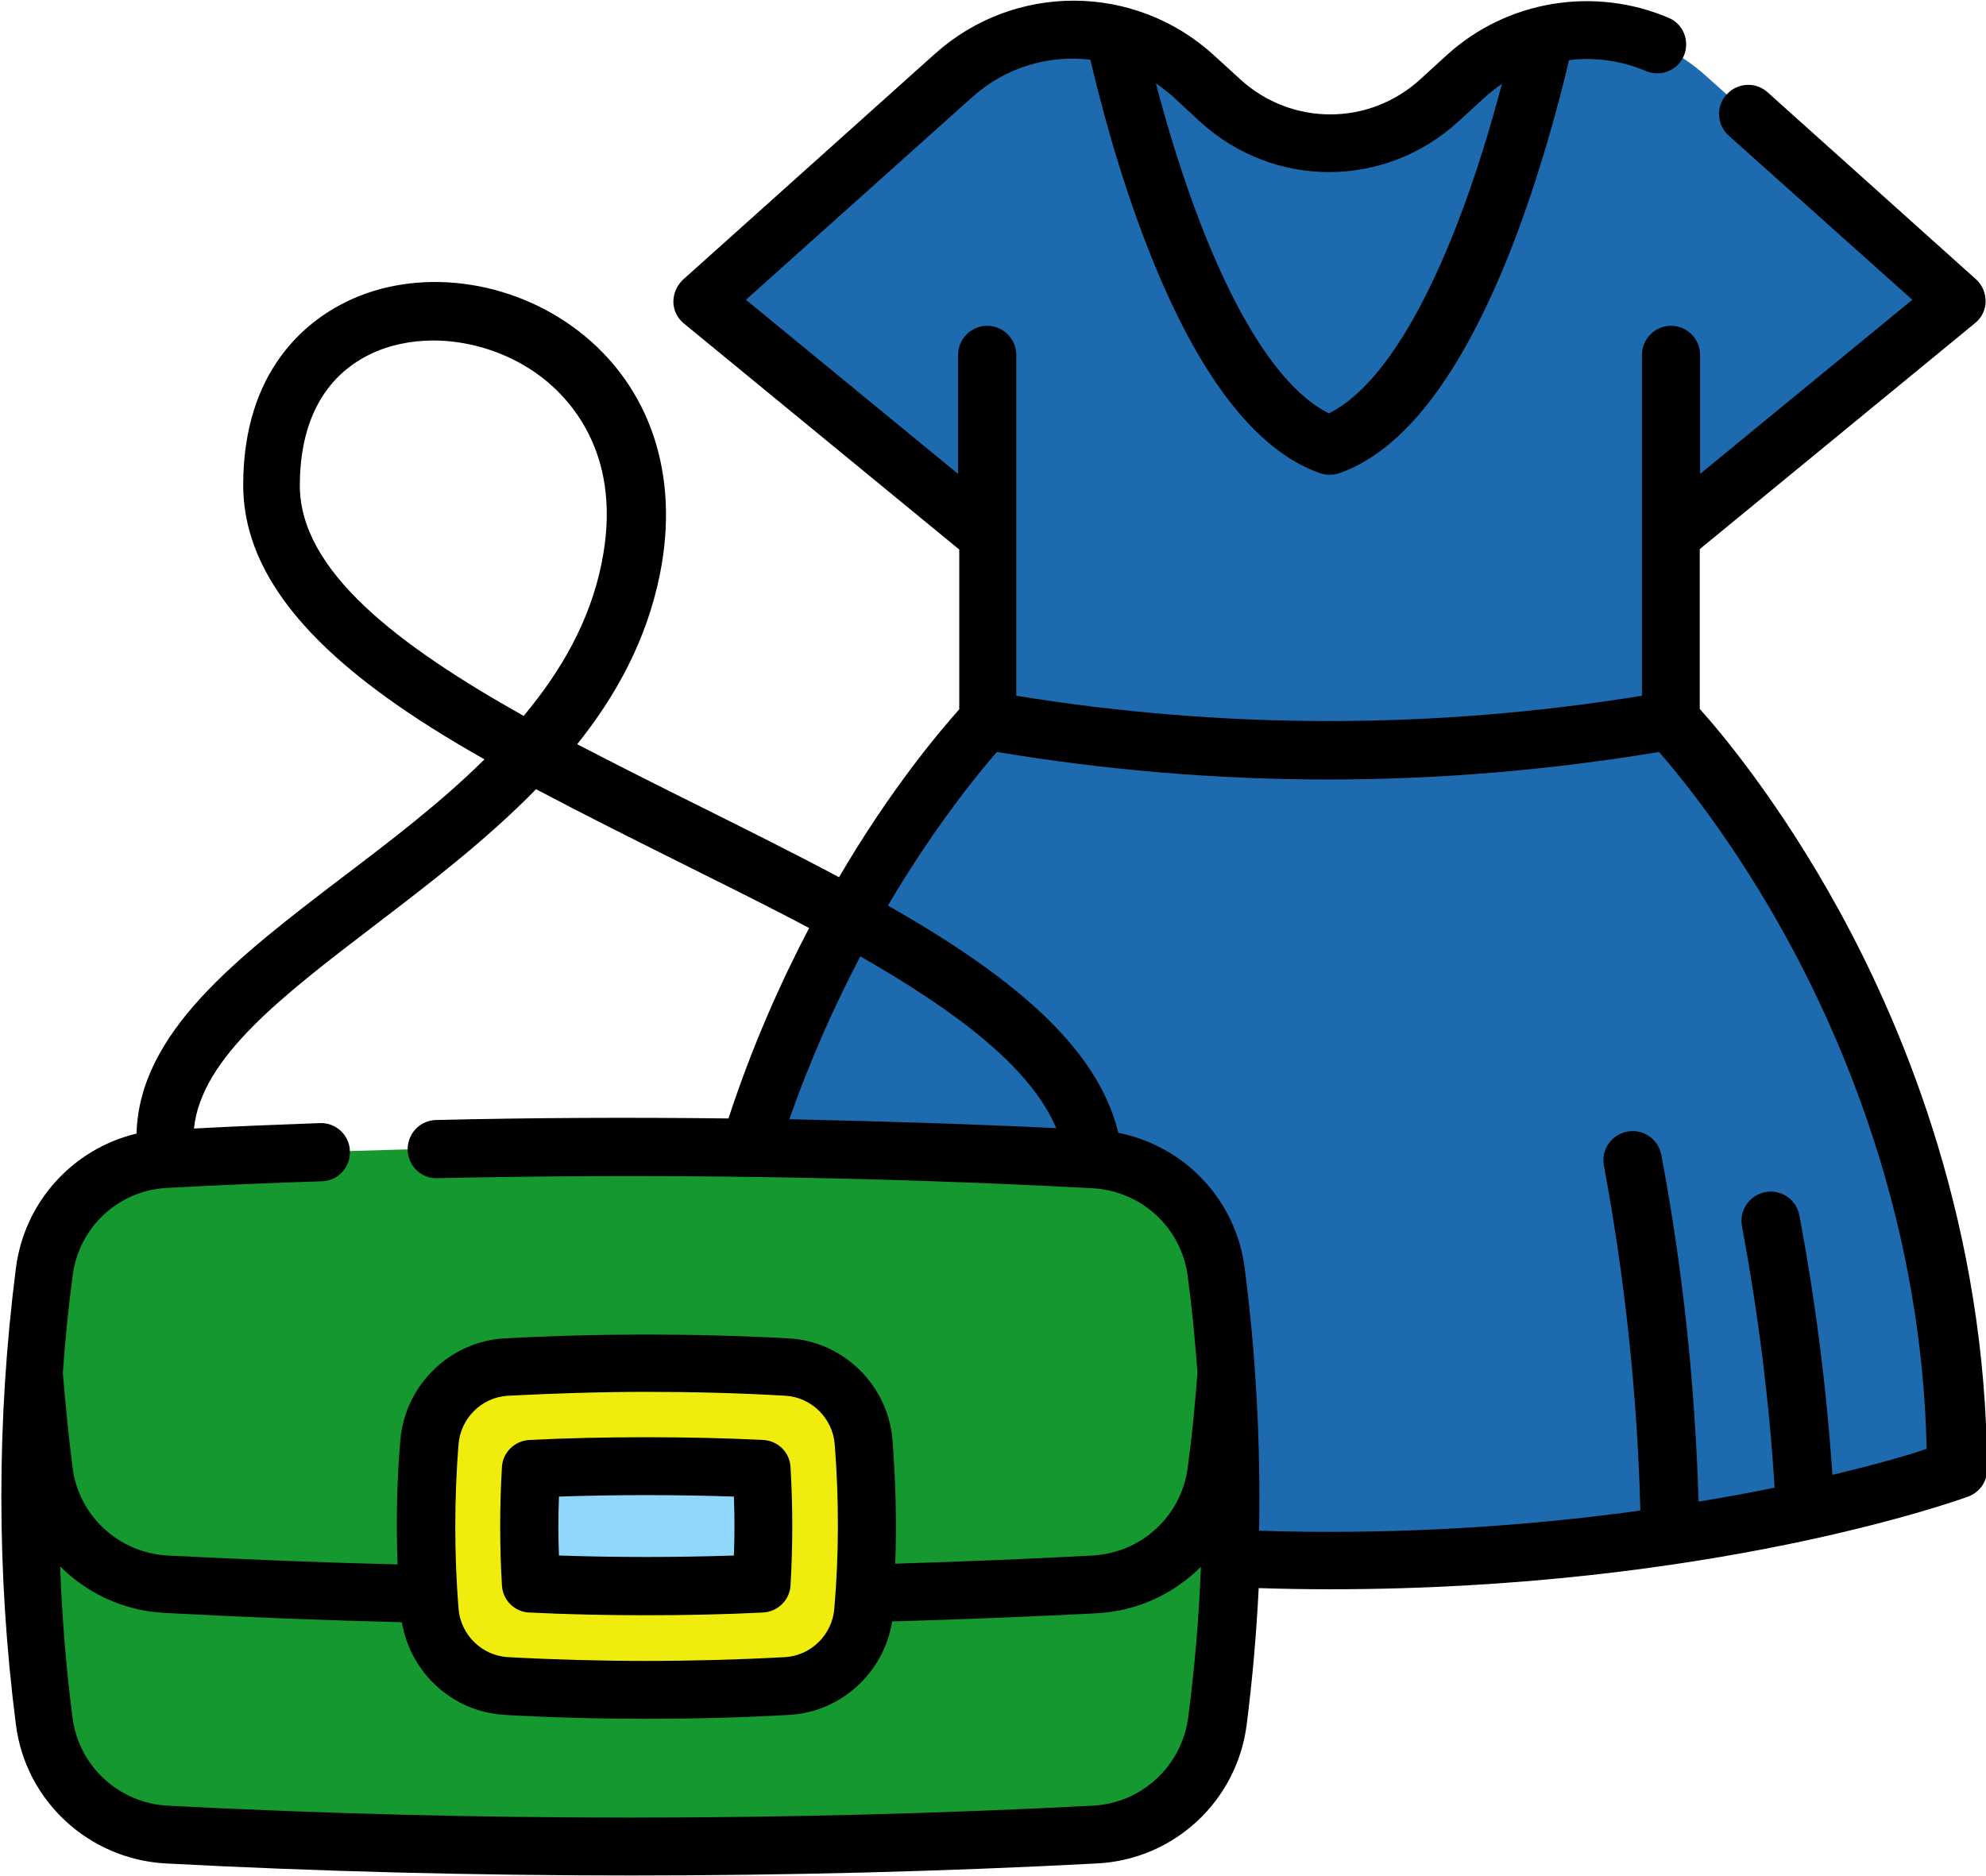
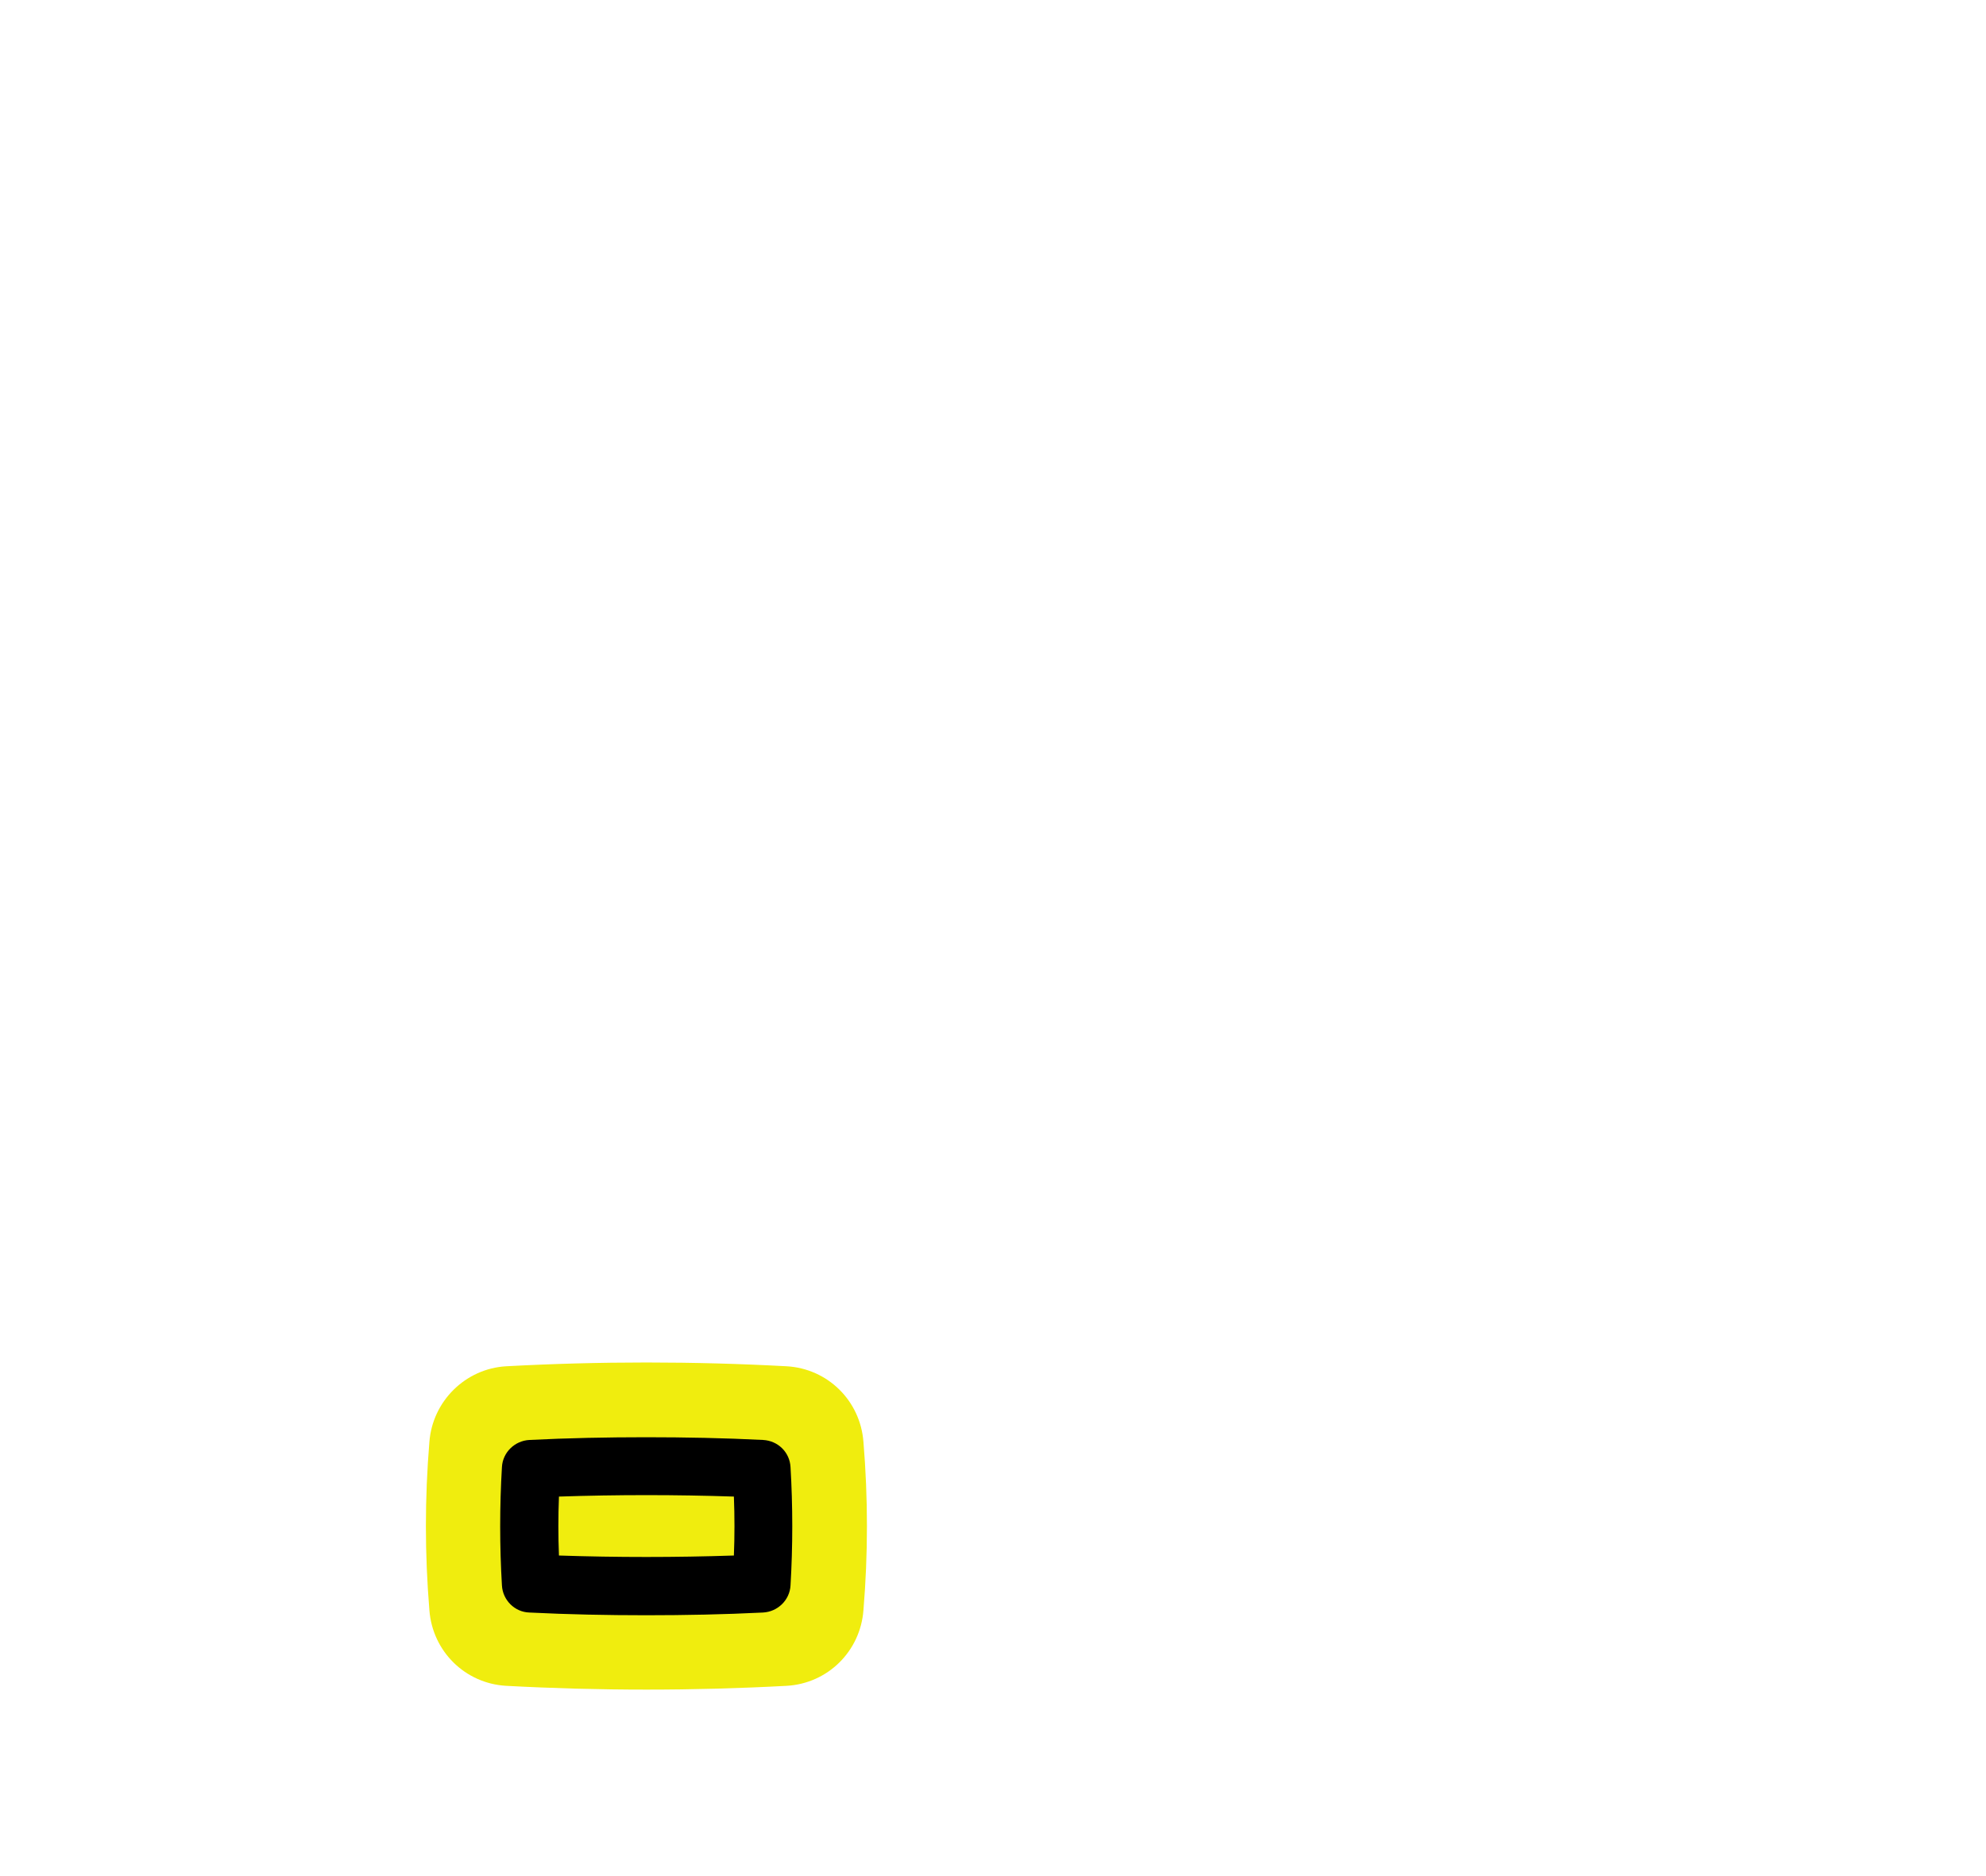
<svg xmlns="http://www.w3.org/2000/svg" version="1.1" id="Capa_1" x="0px" y="0px" viewBox="0 0 512 483.7" style="enable-background:new 0 0 512 483.7;" xml:space="preserve">
  <style type="text/css">
	.st0{fill:#1D6AAE;}
	.st1{fill:#159830;}
	.st2{fill:#F0ED0E;}
	.st3{fill:#90D8F9;}
</style>
-   <path class="st0" d="M430.8,185.8c0,0,73.7,76.3,73.7,193.3c0,0-64.2,23.4-161.9,23.4c-38.4,0-71.7-3.6-97.8-8  c-40.4-6.8-64.1-15.4-64.1-15.4c0-117,73.7-193.3,73.7-193.3v-47.7l-39.8-32.7l-34-27.9l64.9-58.2c8-7.1,17.8-11,27.7-11.7  c4.7-0.3,9.3,0.1,13.9,1.2c7.4,1.8,14.3,5.4,20.3,10.8l6.9,6.3c16,14.6,40.4,14.6,56.4,0l6.9-6.3c5.9-5.4,12.9-9,20.3-10.8  c14.3-3.4,29.9,0.1,41.6,10.5l64.9,58.2l-73.7,60.6v47.7H430.8z" />
-   <path class="st1" d="M282.1,298.8c-79.8-4.2-159.5-4.2-239.3,0c-16.2,0.8-29.5,13.1-31.6,29.2c-4.9,38.6-4.9,77.2,0,115.8  c2.1,16.1,15.4,28.4,31.6,29.2c79.8,4.2,159.5,4.2,239.3,0c16.2-0.8,29.5-13.1,31.6-29.2c4.9-38.6,4.9-77.2,0-115.8  C311.6,311.9,298.3,299.6,282.1,298.8z" />
  <path class="st2" d="M202.8,434.7c-24.1,1.3-48.2,1.3-72.3,0c-10.6-0.6-19-8.9-19.8-19.5c-1.2-14.5-1.2-28.9,0-43.4  c0.8-10.5,9.3-18.9,19.8-19.5c24.1-1.3,48.2-1.3,72.3,0c10.6,0.6,19,8.9,19.8,19.5c1.2,14.5,1.2,28.9,0,43.4  C221.8,425.8,213.4,434.1,202.8,434.7L202.8,434.7z" />
-   <path class="st3" d="M166.6,409.1c-9.9,0-19.8-0.2-29.7-0.7c-0.6-9.8-0.6-19.7,0-29.6c9.9-0.5,19.9-0.7,29.7-0.7  c9.9,0,19.8,0.2,29.7,0.7c0.6,9.8,0.6,19.7,0,29.6C186.5,408.8,176.5,409.1,166.6,409.1z" />
  <g>
-     <path d="M474.2,234.9c-15.3-27.9-30.5-46-36-52.1v-41.2l71-58.3c1.7-1.4,2.7-3.4,2.7-5.6s-0.9-4.3-2.5-5.7l-53.7-48.2   c-3.1-2.8-7.8-2.5-10.6,0.6c-2.8,3.1-2.5,7.8,0.6,10.6L493,77.3l-54.7,44.9V91.5c0-4.1-3.4-7.5-7.5-7.5s-7.5,3.4-7.5,7.5v87.9   c-53.6,8.7-107.8,8.7-161.3,0V91.5c0-4.1-3.4-7.5-7.5-7.5s-7.5,3.4-7.5,7.5v30.7l-54.7-44.9L250.7,25c8.6-7.7,19.7-10.9,30.4-9.6   c2.2,9.4,7.2,29.2,15,49c12.7,32.4,27.6,51.8,44.2,57.6c0.8,0.3,1.6,0.4,2.5,0.4s1.7-0.1,2.5-0.4c16.6-5.8,31.4-25.2,44.2-57.6   c7.7-19.7,12.8-39.4,15-48.9c6.6-0.8,13.4,0.1,19.8,2.8c3.8,1.6,8.2-0.1,9.8-3.9c1.6-3.8-0.1-8.2-3.9-9.8   c-19.3-8.2-41.7-4.5-57.2,9.6l-6.9,6.3c-13.2,12-33.1,12-46.3,0l-6.9-6.3C292.5-4.4,261.5-4.5,241,13.9l-64.9,58.2   c-1.6,1.5-2.5,3.6-2.5,5.7c0,2.2,1,4.2,2.7,5.6l71,58.3v41.2c-4.9,5.5-17.6,20.4-31,43.3c-11.4-6.1-23.5-12.1-35.7-18.2   c-10.7-5.3-21.4-10.7-31.8-16.1c10.1-12.6,17.9-26.9,21.3-43.7c5.2-25.6-2.4-48.5-20.9-62.8c-17.5-13.5-41.7-16.6-60.1-7.5   c-9.9,4.9-26.4,17.4-26.4,47.2c0,18.9,12,36.7,36.6,54.5c7.7,5.6,16.4,11,25.6,16.2c-11.4,11.3-24.6,21.3-37,30.7   c-26.7,20.4-52,39.7-52.7,65.8C18.9,296.2,6.3,309.8,4.1,327c-5,39.1-5,78.7,0,117.7c2.5,19.7,18.8,34.7,38.6,35.8   c39.8,2.1,79.9,3.1,120,3.1s80.2-1,120.1-3.1c19.9-1,36.1-16.1,38.6-35.8c1.5-11.7,2.5-23.4,3.1-35.2c6.1,0.2,12.3,0.3,18.4,0.3   c97.9,0,161.8-22.9,164.5-23.9c3-1.1,4.9-3.9,4.9-7C512,317,491.5,266.5,474.2,234.9L474.2,234.9z M309.4,31.4   c19,17.3,47.5,17.3,66.5,0l6.9-6.3c1.4-1.3,2.9-2.4,4.4-3.5c-2.6,9.9-6.6,23.6-11.9,37.1c-12.5,31.8-24.3,43.7-32.7,47.9   c-8.4-4.2-20.2-16.1-32.7-47.9c-5.3-13.6-9.3-27.2-11.9-37.2c1.5,1,3,2.2,4.5,3.5L309.4,31.4z M77.3,125.2c0-16.3,6.2-28,18-33.8   c4.9-2.4,10.6-3.6,16.4-3.6c9.7,0,19.9,3.3,28,9.5c8.1,6.3,20.9,20.8,15.4,47.9c-3,14.9-10.4,27.8-20.1,39.4   C102.6,166.4,77.3,147.2,77.3,125.2L77.3,125.2z M43.2,306.3c13.4-0.7,26.7-1.3,39.8-1.7c4.1-0.1,7.4-3.6,7.2-7.8   c-0.1-4.1-3.6-7.4-7.8-7.2C71.8,290,60.9,290.4,50,291c1.9-18.3,22.8-34.2,46.6-52.4c14-10.7,28.8-22,41.6-35.1   c11.5,6.1,23.5,12.1,35.3,18s23.8,11.8,35.1,17.8c-7.4,14.1-14.7,30.5-20.8,49.1c-25.2-0.3-50.4-0.2-75.4,0.4   c-4.1,0.1-7.4,3.5-7.3,7.7c0.1,4.1,3.5,7.5,7.7,7.3c55.9-1.2,112.8-0.4,168.9,2.6c12.6,0.7,22.9,10.2,24.5,22.7   c1.1,8.2,1.9,16.5,2.5,24.8c-0.6,8.3-1.4,16.5-2.5,24.5c-1.6,12.5-11.9,22-24.5,22.7c-17,0.9-34,1.6-50.9,2.1   c0.4-10.6,0.1-21.2-0.7-31.8c-1.1-14.2-12.7-25.6-26.9-26.3c-24.3-1.3-48.9-1.3-73.1,0c-14.2,0.8-25.7,12.1-26.9,26.3   c-0.9,10.6-1.1,21.3-0.7,32c-19.8-0.5-39.7-1.3-59.3-2.3c-12.6-0.7-22.9-10.2-24.5-22.7c-1-7.9-1.8-16.1-2.5-24.4   c0.6-8.3,1.4-16.6,2.5-24.8C20.2,316.5,30.5,306.9,43.2,306.3L43.2,306.3z M221.8,246.6c24.3,13.9,43.9,28.5,50.5,44.3   c-22.9-1.1-45.8-1.8-68.8-2.3C209,272.9,215.4,258.8,221.8,246.6z M215.1,414.7c-0.5,6.8-6,12.2-12.7,12.6l0,0   c-23.7,1.3-47.8,1.3-71.5,0c-6.7-0.4-12.2-5.8-12.7-12.6c-1.1-14-1.1-28.2,0-42.2c0.5-6.8,6-12.2,12.7-12.6c11.9-0.6,23.8-1,35.8-1   c11.9,0,23.9,0.3,35.8,1c6.7,0.4,12.2,5.8,12.7,12.6C216.3,386.5,216.3,400.7,215.1,414.7L215.1,414.7z M281.7,465.6   c-79.1,4.1-159.4,4.1-238.5,0c-12.6-0.7-22.9-10.2-24.5-22.7c-1.7-13-2.7-26-3.2-39c7,7,16.5,11.5,27,12   c20.3,1.1,40.8,1.9,61.1,2.4c2.2,13.1,13.2,23.2,26.6,23.9c12.1,0.7,24.4,1,36.6,1c12.2,0,24.4-0.3,36.6-1   c13.4-0.7,24.5-10.9,26.6-24.1c17.4-0.5,35.1-1.2,52.6-2.1c10.5-0.5,20-5,27-12c-0.5,13-1.6,26.1-3.3,39   C304.6,455.4,294.3,465,281.7,465.6L281.7,465.6z M472.4,380.3c-1.5-22.5-4.4-45-8.5-66.9c-0.8-4.1-4.7-6.8-8.8-6   c-4.1,0.8-6.8,4.7-6,8.8c4.1,22.1,7,44.7,8.4,67.4c-5.8,1.2-12.3,2.4-19.6,3.6c-0.9-30.2-4.1-60.2-9.6-89.4c-0.8-4.1-4.7-6.8-8.8-6   c-4.1,0.8-6.8,4.7-6,8.8c5.4,29,8.6,58.9,9.4,88.9c-22.4,3.1-49.7,5.5-80.4,5.5c-5.9,0-11.9-0.1-17.9-0.3   c0.4-22.6-0.8-45.2-3.7-67.6c-2.2-17.7-15.5-31.6-32.6-35c-5.5-22.9-29-41.3-59.4-58.6c12-20.3,23.2-34,28.1-39.6   c28.3,4.7,56.8,7.1,85.4,7.1c28.5,0,57-2.4,85.3-7.1c5.6,6.4,19.6,23.5,33.3,48.7c15.8,29,34.5,74.9,35.7,131   C492.1,375.2,483.7,377.6,472.4,380.3L472.4,380.3z" />
    <path d="M196.7,371.3c-10-0.5-20.1-0.7-30.1-0.7s-20.1,0.2-30.1,0.7c-3.8,0.2-6.9,3.2-7.1,7c-0.6,10.1-0.6,20.4,0,30.5   c0.2,3.8,3.3,6.9,7.1,7c10,0.5,20.1,0.7,30.1,0.7s20.1-0.2,30.1-0.7c3.8-0.2,6.9-3.2,7.1-7c0.6-10.1,0.6-20.4,0-30.5   C203.6,374.5,200.6,371.5,196.7,371.3L196.7,371.3z M189.2,401.1c-15.1,0.5-30.1,0.5-45.1,0c-0.2-5-0.2-10.1,0-15.2   c15.1-0.5,30.1-0.5,45.1,0C189.4,391,189.4,396.1,189.2,401.1z" />
  </g>
</svg>